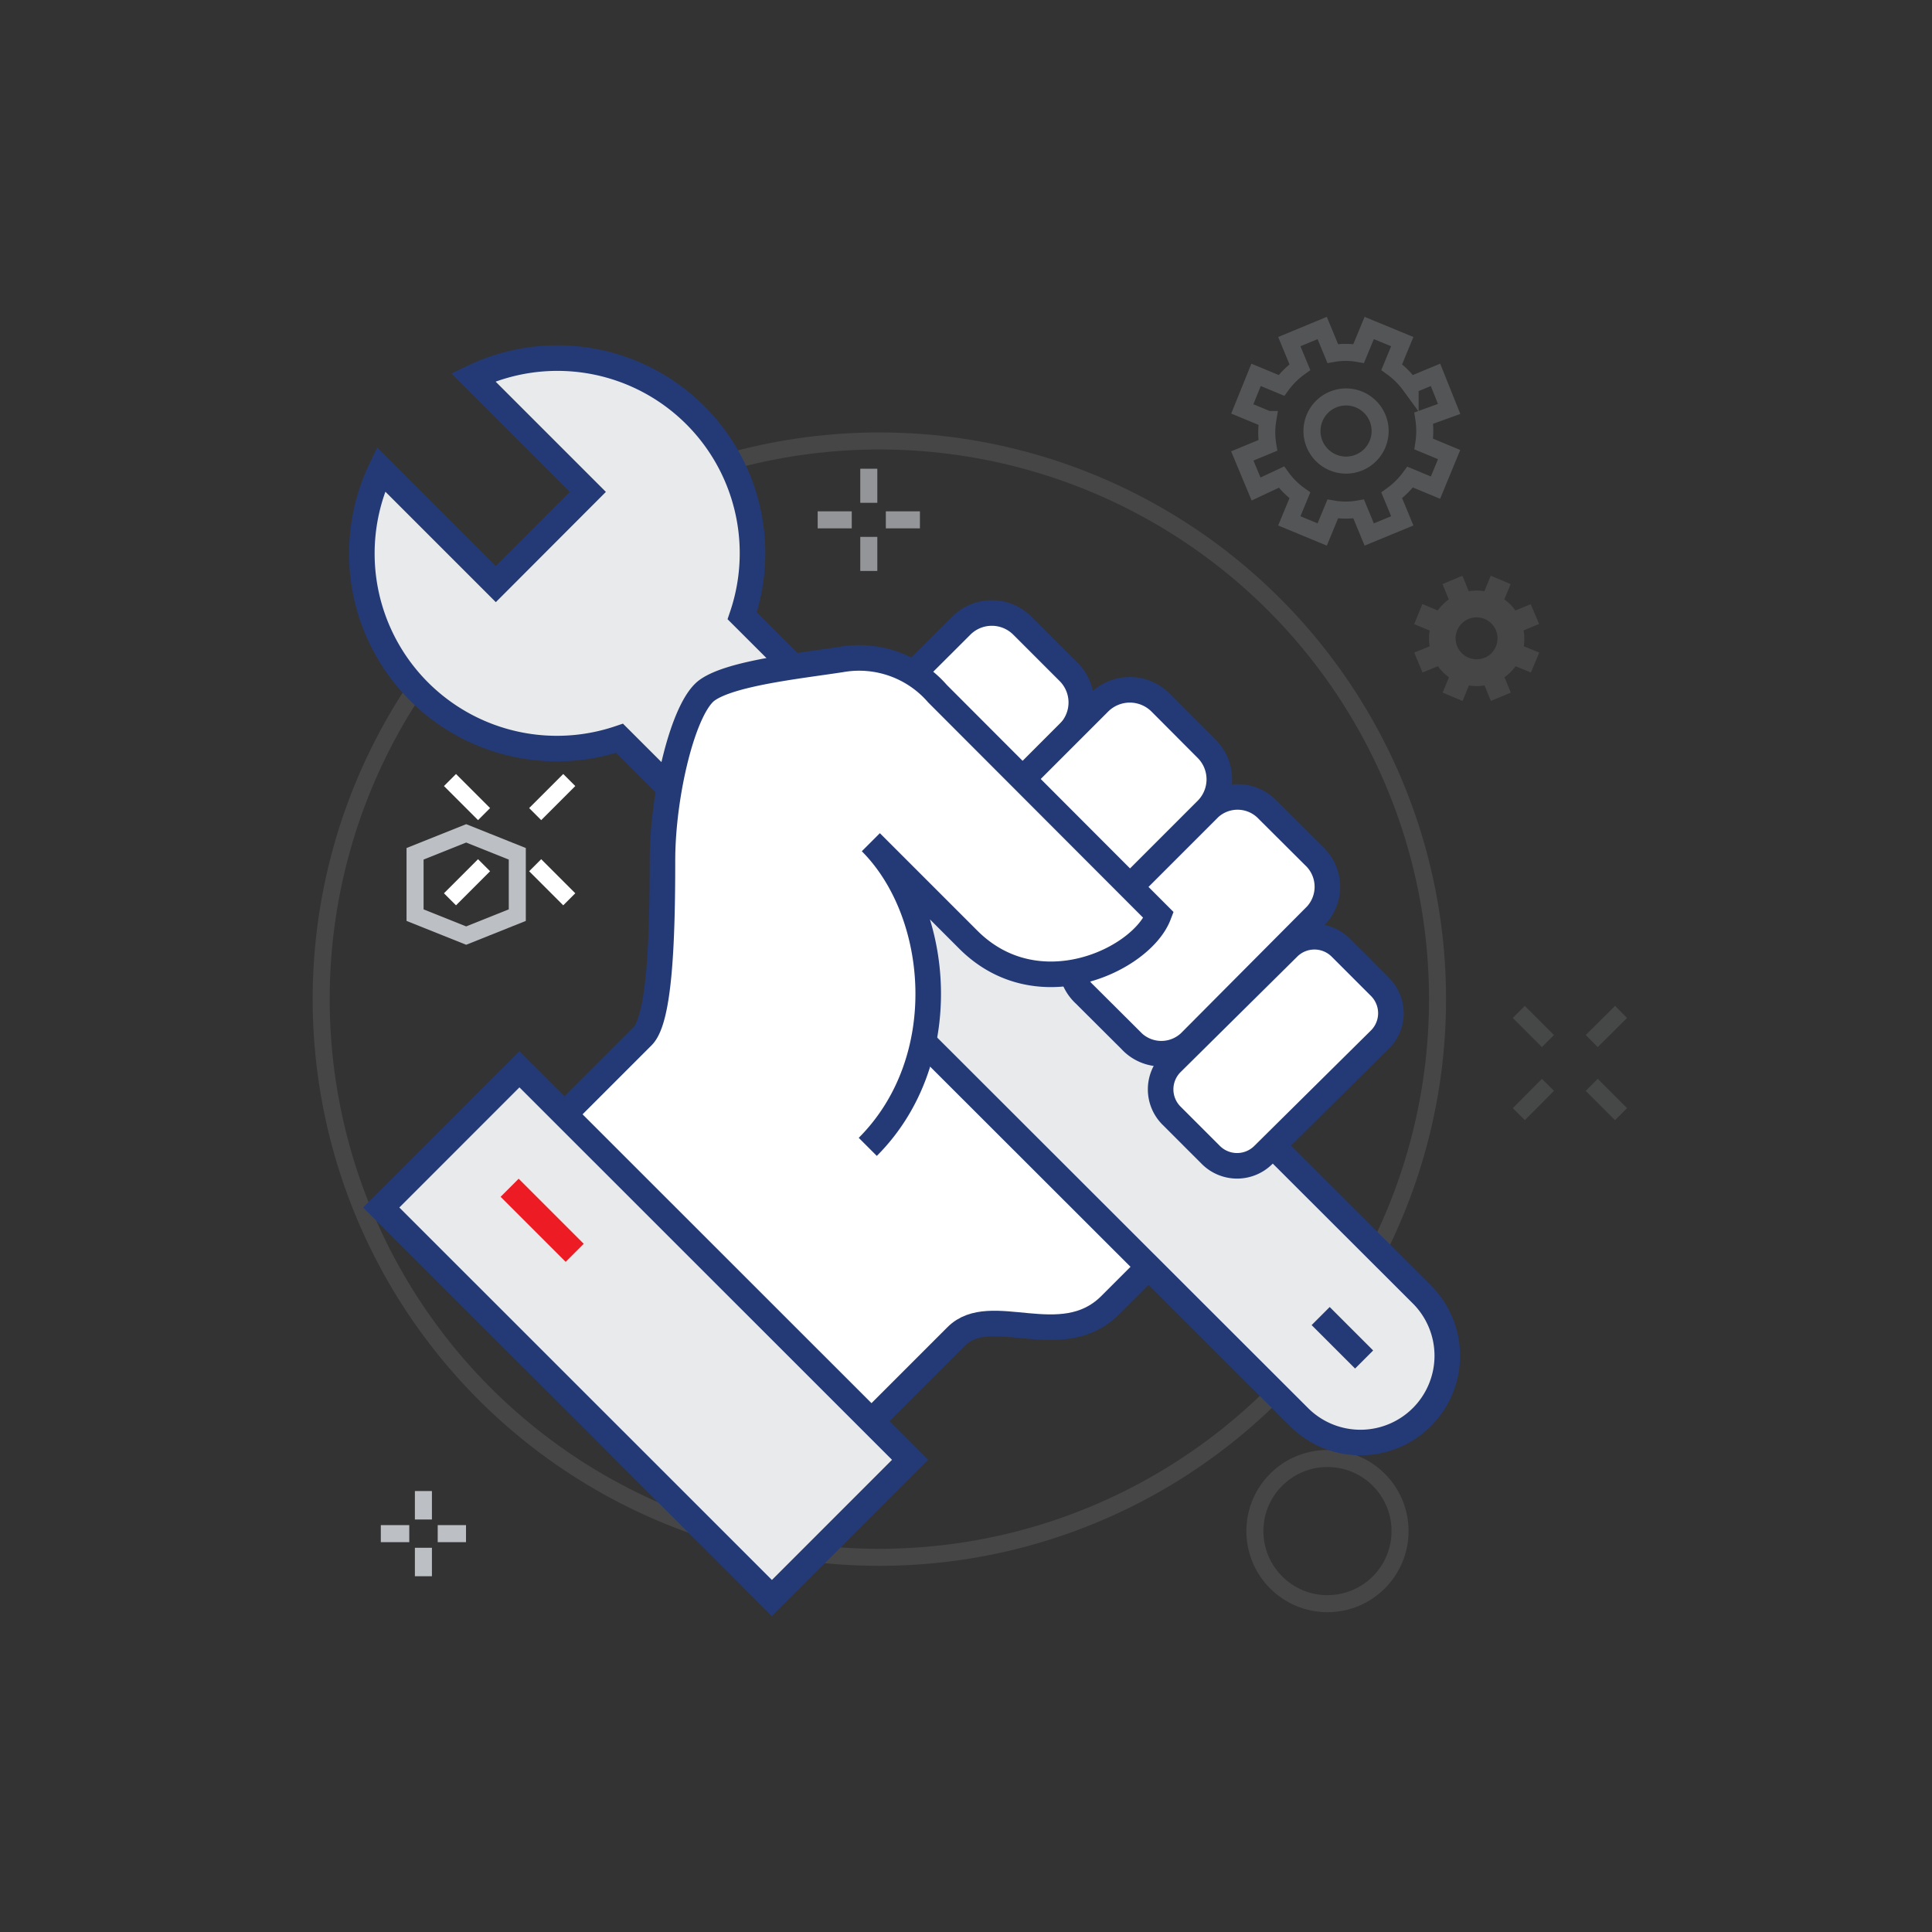
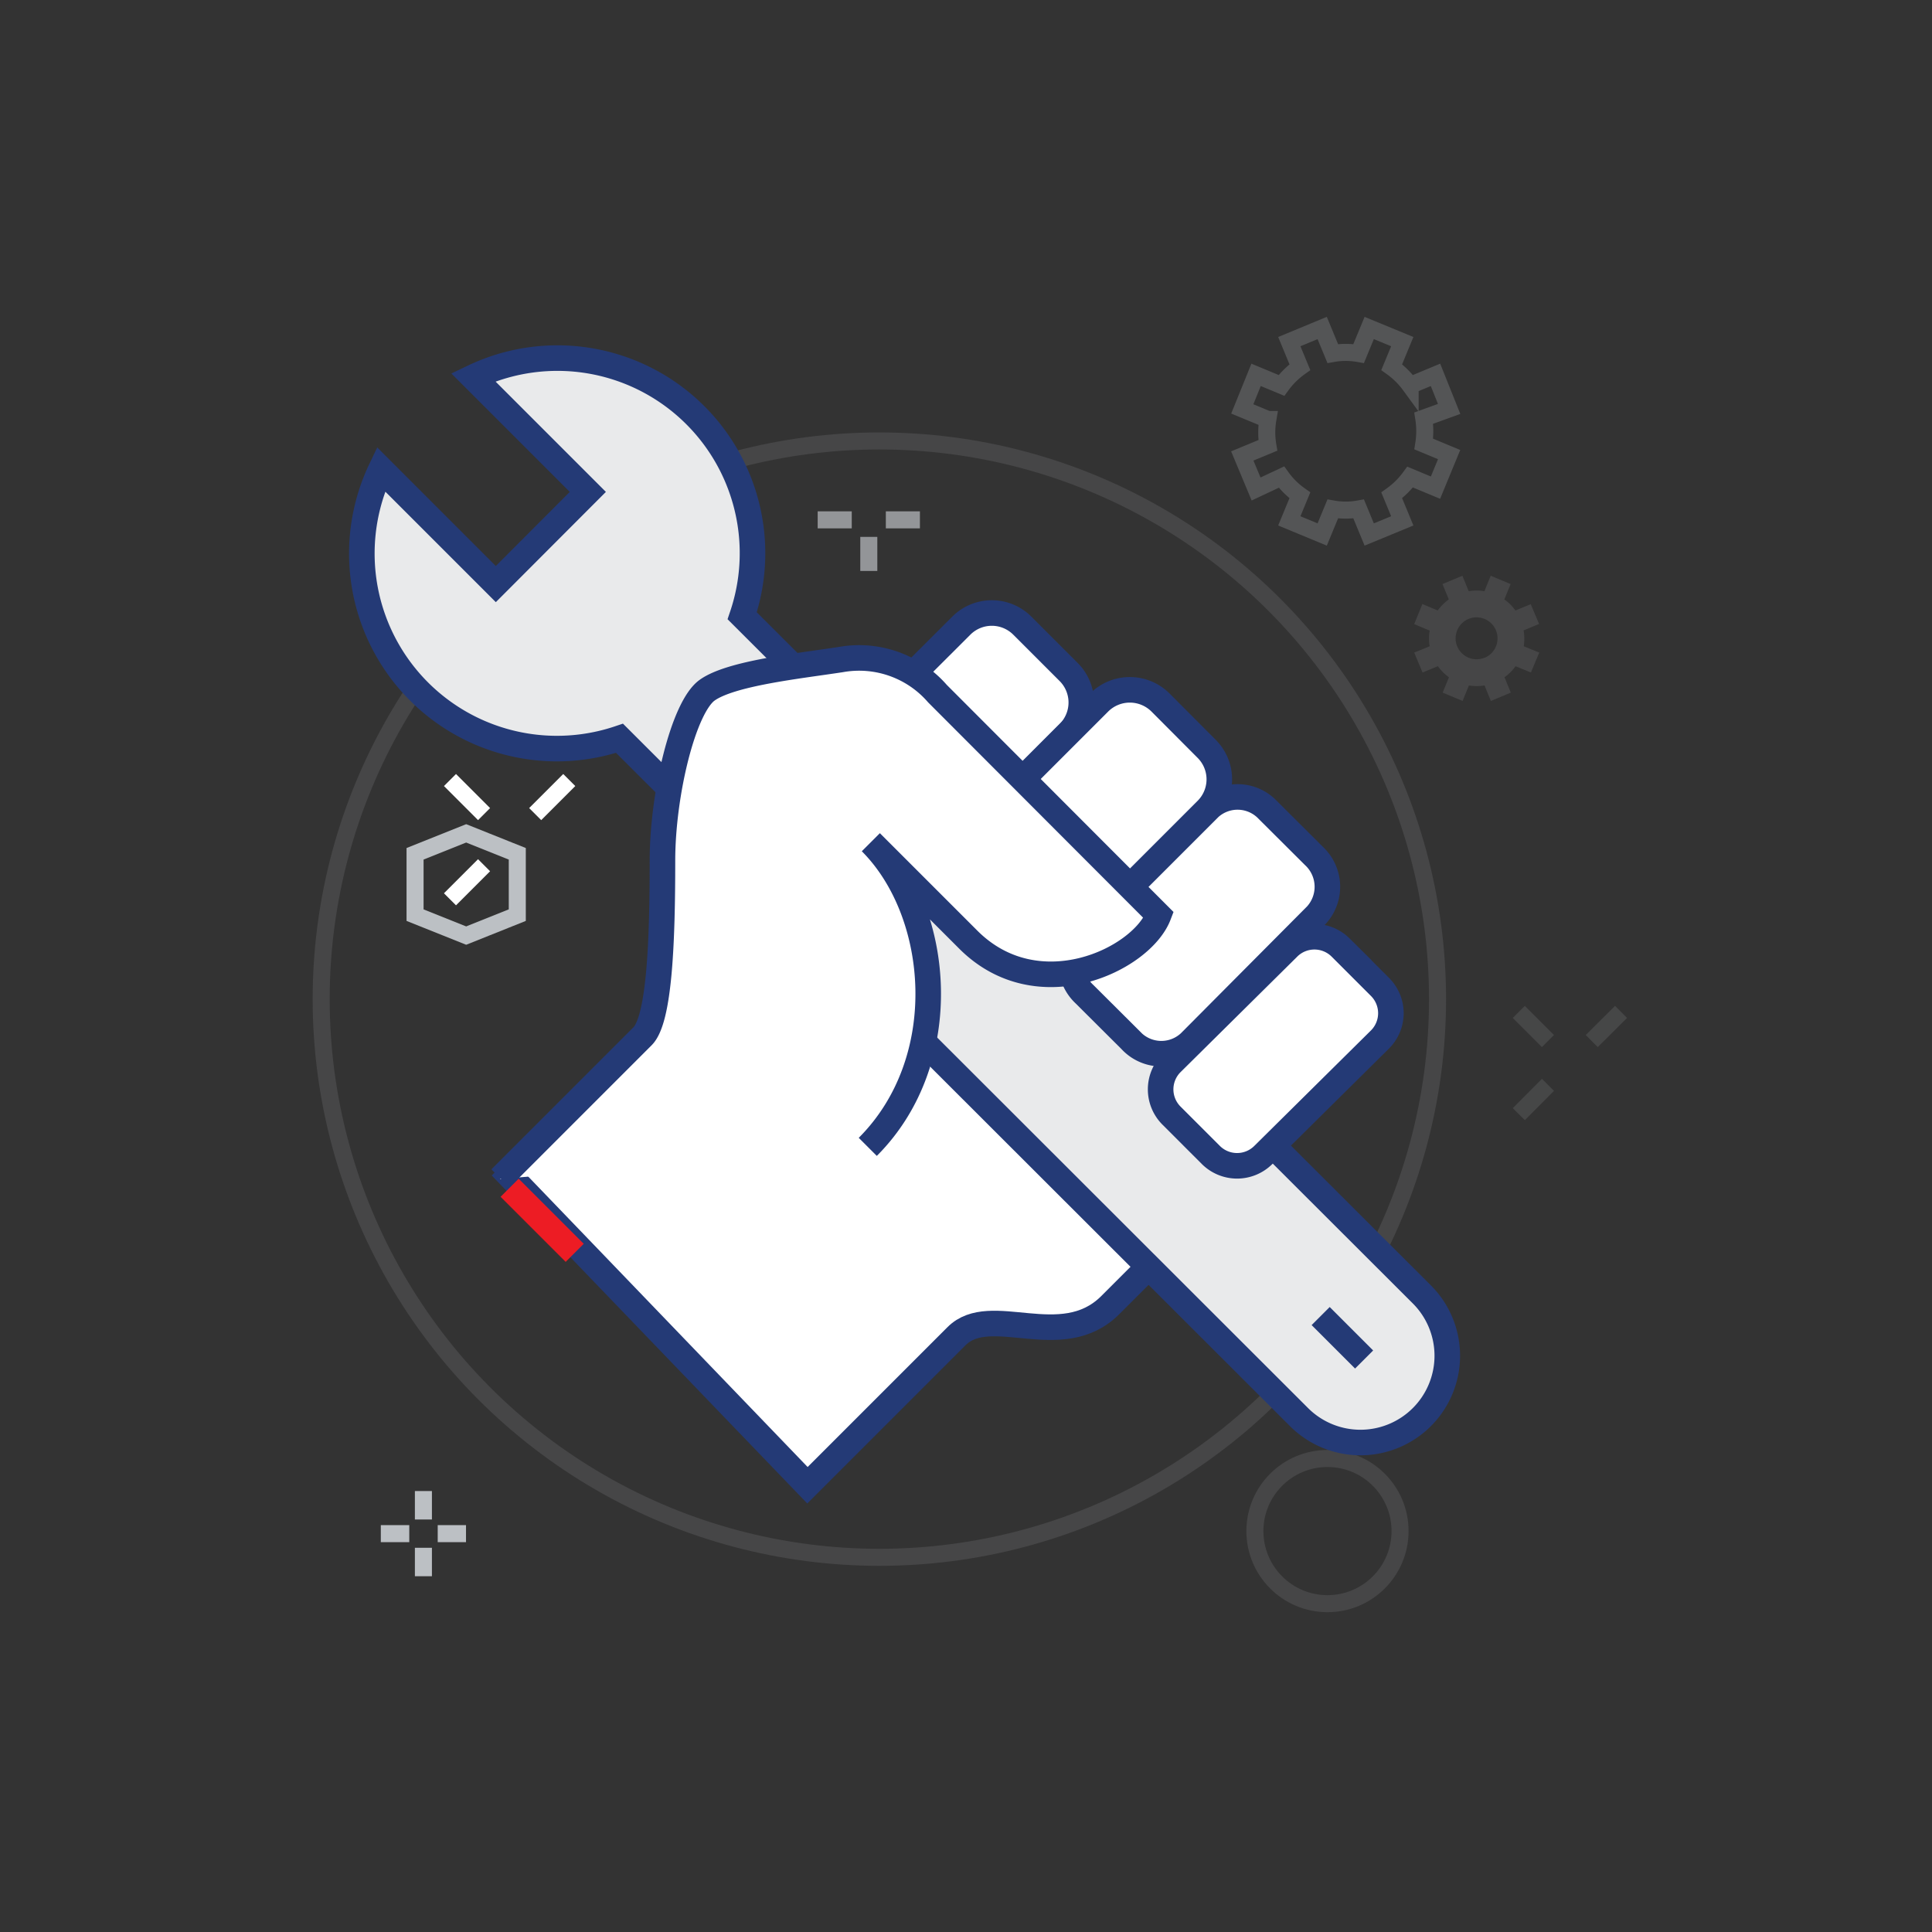
<svg xmlns="http://www.w3.org/2000/svg" id="d3c3a16d-3b21-4732-9583-50a5a7fe1842" data-name="Layer 2" viewBox="0 0 113.39 113.39">
  <rect x="0" y="0" width="113.39" height="113.39" fill="#333333" stroke="none" />
  <title>Vector Smart Object1</title>
  <rect width="113.39" height="113.39" style="fill:none" />
  <circle cx="77.91" cy="89.86" r="4.26" style="fill:none;stroke:#939598;stroke-miterlimit:10;opacity:0.2" />
  <circle cx="51.61" cy="58.64" r="32.76" style="fill:none;stroke:#939598;stroke-miterlimit:10;opacity:0.2" />
  <path d="M49.65,49.28,29.91,69,47.39,87.17l8.75-8.75c2-2,6.16,1,9-1.8l3-3,3-3Z" style="fill:#fff;stroke:#243a76;stroke-miterlimit:10;stroke-width:1.5px" />
  <path d="M43.56,36.14a11.45,11.45,0,0,0-15.79-14l6.73,6.73-5.4,5.41-6.74-6.74a11.45,11.45,0,0,0,14,15.79L76.24,83.17a5.1,5.1,0,0,0,7.21,0h0a5.09,5.09,0,0,0,0-7.2Z" style="fill:#e9eaeb;stroke:#243a76;stroke-miterlimit:10;stroke-width:1.5px" />
  <path d="M62.7,39.43,60,36.73a2.53,2.53,0,0,0-3.6,0L51,42.13l6.31,6.31L62.7,43A2.53,2.53,0,0,0,62.7,39.43Z" style="fill:#fff" />
  <path d="M51,42.13l5.41-5.4a2.53,2.53,0,0,1,3.6,0l2.7,2.7a2.53,2.53,0,0,1,0,3.6l-5.4,5.41" style="fill:none;stroke:#243a76;stroke-miterlimit:10;stroke-width:1.5px" />
  <path d="M70.81,43.94l-2.7-2.71a2.55,2.55,0,0,0-3.6,0L57.3,48.44l6.3,6.31,7.21-7.21A2.53,2.53,0,0,0,70.81,43.94Z" style="fill:#fff" />
  <path d="M63.6,54.75l7.21-7.21a2.53,2.53,0,0,0,0-3.6l-2.7-2.71a2.55,2.55,0,0,0-3.6,0L57.3,48.44" style="fill:none;stroke:#243a76;stroke-miterlimit:10;stroke-width:1.5px" />
  <path d="M77.26,53.71a2.47,2.47,0,0,0-.14-3.47l-2.71-2.7A2.44,2.44,0,0,0,71,47.4l-7.48,7.48a2.46,2.46,0,0,0,.13,3.47l2.71,2.7a2.44,2.44,0,0,0,3.46.14Z" style="fill:#fff;stroke:#243a76;stroke-miterlimit:10;stroke-width:1.5px" />
  <path d="M55,40.75a6.09,6.09,0,0,0-5.67-2c-2.48.38-6.46.78-7.85,1.8s-2.62,6.09-2.62,10c0,4.73-.18,9.32-1.17,10.31l-8.34,8.34L50.9,67.31c5.08-5.08,4.31-13.75.18-17.88l5.72,5.72C60.89,59.24,67,56.32,68,53.71Z" style="fill:#fff" />
  <path d="M29.37,69.16l8.34-8.34c1-1,1.17-5.58,1.17-10.31,0-3.91,1.23-9,2.62-10s5.37-1.42,7.85-1.8a6.09,6.09,0,0,1,5.67,2L68,53.71c-1,2.61-7.08,5.53-11.17,1.44l-5.72-5.72c4.13,4.13,4.9,12.8-.18,17.88" style="fill:none;stroke:#243a76;stroke-miterlimit:10;stroke-width:1.5px" />
  <path d="M81,61a2.18,2.18,0,0,0,0-3.07l-2.32-2.32a2.18,2.18,0,0,0-3.07,0L68.75,62.4a2.18,2.18,0,0,0,0,3.07l2.32,2.32a2.18,2.18,0,0,0,3.07,0Z" style="fill:#fff;stroke:#243a76;stroke-miterlimit:10;stroke-width:1.5px" />
-   <rect x="21.69" y="72.54" width="32.42" height="11.47" transform="translate(66.43 -3.88) rotate(44.99)" style="fill:#e9eaeb;stroke:#243a76;stroke-miterlimit:10;stroke-width:1.5px" />
  <line x1="77.51" y1="77.24" x2="80.06" y2="79.79" style="fill:none;stroke:#243a76;stroke-miterlimit:10;stroke-width:1.5px" />
  <line x1="29.91" y1="69.71" x2="33.73" y2="73.53" style="fill:none;stroke:#ed1c24;stroke-miterlimit:10;stroke-width:1.5px" />
  <line x1="28.41" y1="50.78" x2="26.41" y2="52.78" style="fill:none;stroke:#fff;stroke-miterlimit:10" />
  <line x1="33.41" y1="45.78" x2="31.41" y2="47.78" style="fill:none;stroke:#fff;stroke-miterlimit:10" />
-   <line x1="31.41" y1="50.78" x2="33.41" y2="52.78" style="fill:none;stroke:#fff;stroke-miterlimit:10" />
  <line x1="26.41" y1="45.78" x2="28.41" y2="47.78" style="fill:none;stroke:#fff;stroke-miterlimit:10" />
  <g style="opacity:0.2">
    <line x1="90.85" y1="63.67" x2="89.14" y2="65.39" style="fill:none;stroke:#939598;stroke-miterlimit:10" />
    <line x1="95.14" y1="59.39" x2="93.42" y2="61.1" style="fill:none;stroke:#939598;stroke-miterlimit:10" />
-     <line x1="93.42" y1="63.67" x2="95.14" y2="65.39" style="fill:none;stroke:#939598;stroke-miterlimit:10" />
    <line x1="89.14" y1="59.39" x2="90.85" y2="61.1" style="fill:none;stroke:#939598;stroke-miterlimit:10" />
  </g>
  <polygon points="30.36 53.71 27.36 54.91 24.36 53.71 24.36 50.11 27.36 48.91 30.36 50.11 30.36 53.71" style="fill:none;stroke:#bcc0c4;stroke-miterlimit:10" />
  <line x1="24.85" y1="87.51" x2="24.85" y2="89.18" style="fill:none;stroke:#bcc0c4;stroke-miterlimit:10" />
  <line x1="24.85" y1="90.84" x2="24.85" y2="92.51" style="fill:none;stroke:#bcc0c4;stroke-miterlimit:10" />
  <line x1="24.02" y1="90.01" x2="22.35" y2="90.01" style="fill:none;stroke:#bcc0c4;stroke-miterlimit:10" />
  <line x1="27.35" y1="90.01" x2="25.69" y2="90.01" style="fill:none;stroke:#bcc0c4;stroke-miterlimit:10" />
-   <line x1="50.99" y1="27.51" x2="50.99" y2="29.51" style="fill:none;stroke:#939598;stroke-miterlimit:10" />
  <line x1="50.99" y1="31.51" x2="50.99" y2="33.51" style="fill:none;stroke:#939598;stroke-miterlimit:10" />
  <line x1="49.99" y1="30.51" x2="47.99" y2="30.51" style="fill:none;stroke:#939598;stroke-miterlimit:10" />
  <line x1="53.99" y1="30.51" x2="51.99" y2="30.51" style="fill:none;stroke:#939598;stroke-miterlimit:10" />
  <path d="M85.05,24,84.25,22l-1.49.62a4.76,4.76,0,0,0-1.08-1.07l.62-1.5-1.94-.8-.62,1.5a4.31,4.31,0,0,0-1.52,0l-.62-1.5-1.93.8.62,1.5a4.77,4.77,0,0,0-1.08,1.07L73.72,22,72.91,24l1.5.62a4.56,4.56,0,0,0,0,1.52l-1.5.62.81,1.94L75.21,28a4.57,4.57,0,0,0,1.08,1.07l-.62,1.5,1.93.8.62-1.5a4.31,4.31,0,0,0,1.52,0l.62,1.5,1.94-.8-.62-1.5A4.77,4.77,0,0,0,82.76,28l1.49.62.8-1.94-1.49-.62a4.84,4.84,0,0,0,0-1.52Z" style="fill:none;stroke:#939598;stroke-miterlimit:10;opacity:0.35" />
-   <path d="M80.86,24.56a2,2,0,1,1-2.65-1.1A2,2,0,0,1,80.86,24.56Z" style="fill:none;stroke:#939598;stroke-miterlimit:10;opacity:0.35" />
  <path d="M89.42,37l.91-.38-.49-1.16-.9.37a2.68,2.68,0,0,0-.65-.65l.37-.9-1.17-.49-.37.91a2.59,2.59,0,0,0-.92,0l-.37-.91-1.17.49.37.9a2.86,2.86,0,0,0-.65.65l-.9-.38L83,36.63l.91.38a2.59,2.59,0,0,0,0,.92L83,38.3l.49,1.17.9-.37a2.86,2.86,0,0,0,.65.65l-.37.9,1.17.49.37-.91a2.84,2.84,0,0,0,.92,0l.37.91,1.17-.49-.37-.9a2.86,2.86,0,0,0,.65-.65l.9.37.49-1.17-.91-.37A2.84,2.84,0,0,0,89.42,37Zm-2.29,1.6A1.23,1.23,0,1,1,87.8,37,1.24,1.24,0,0,1,87.13,38.61Z" style="fill:#939598;opacity:0.2" />
</svg>